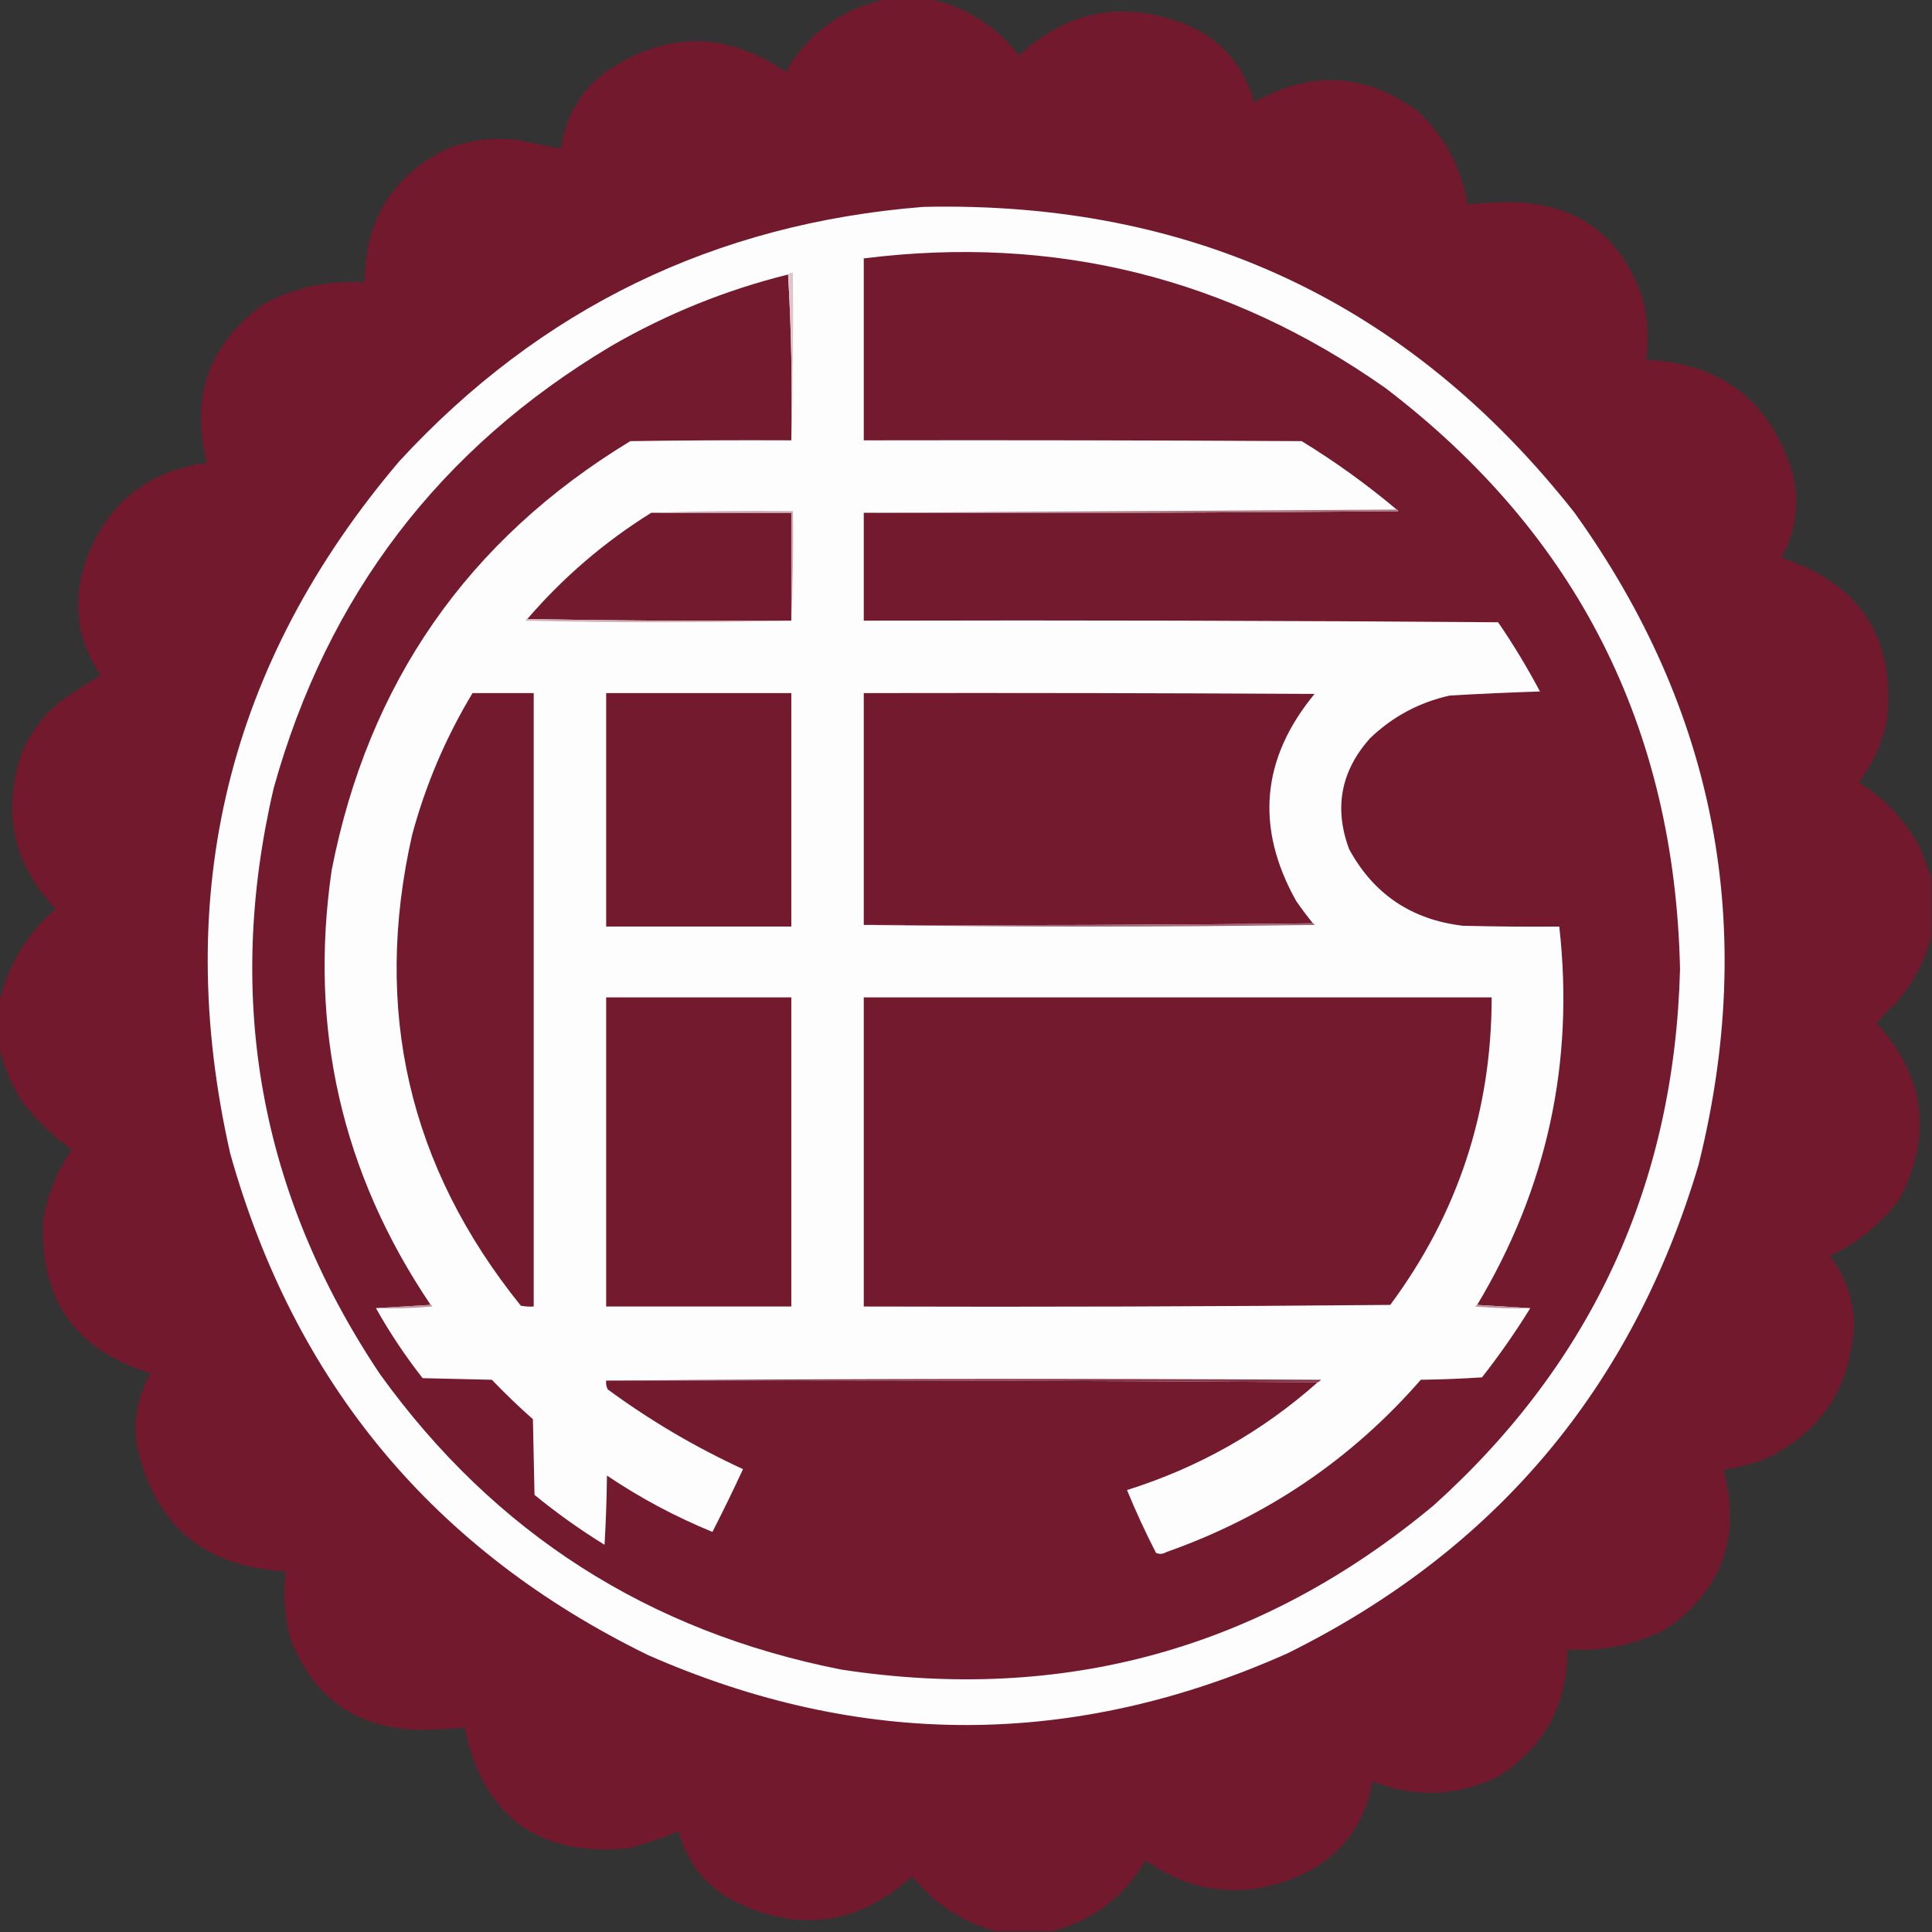
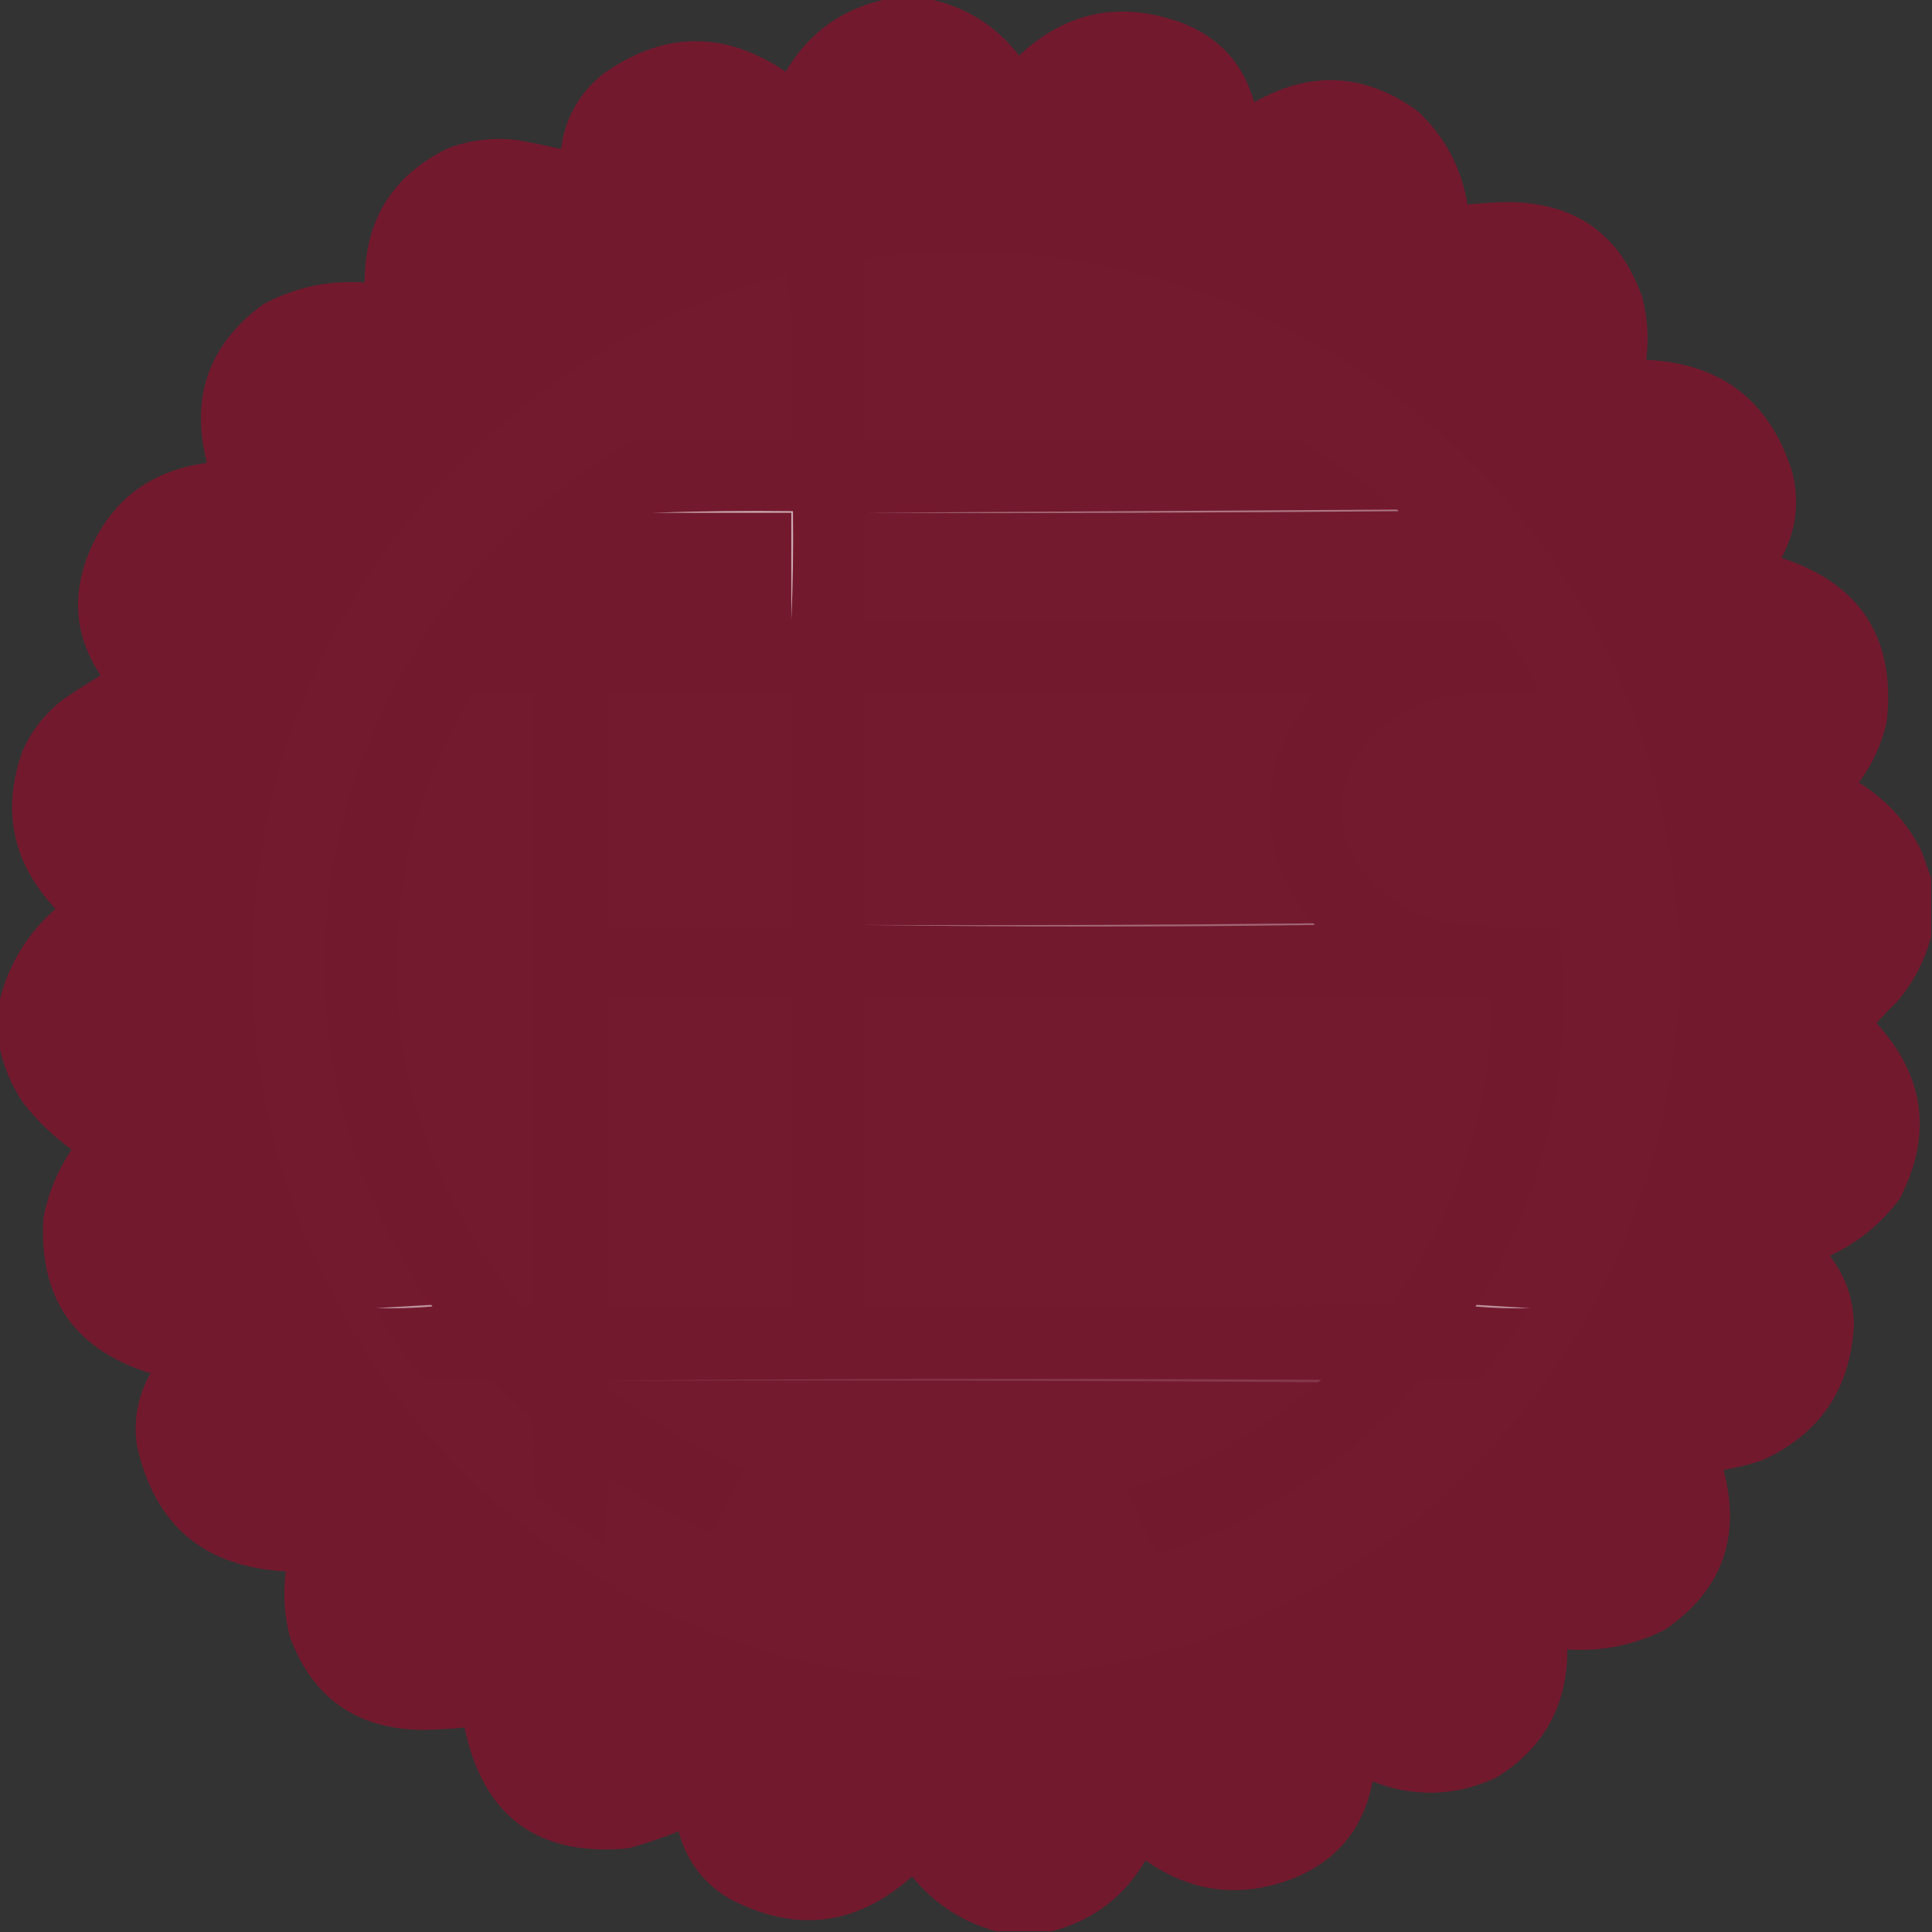
<svg xmlns="http://www.w3.org/2000/svg" version="1.1" width="1200px" height="1200px" style="shape-rendering:geometricPrecision; text-rendering:geometricPrecision; image-rendering:optimizeQuality; fill-rule:evenodd; clip-rule:evenodd">
  <rect width="100%" height="100%" fill="#333333" stroke="none" />
  <g>
    <path style="opacity:0.996" fill="#741a2f" d="M 550.5,-0.5 C 559.5,-0.5 568.5,-0.5 577.5,-0.5C 600.176,4.428 618.676,16.095 633,34.5C 662.19,7.214 695.69,0.381 733.5,14C 757.027,22.859 772.194,39.359 779,63.5C 814.125,43.543 847.959,45.376 880.5,69C 897.377,84.749 907.71,104.082 911.5,127C 920.096,126.12 928.763,125.62 937.5,125.5C 978.835,126.023 1006.33,145.69 1020,184.5C 1023.37,197.366 1024.21,210.366 1022.5,223.5C 1068.75,225.606 1098.92,248.606 1113,292.5C 1117.93,311.428 1115.77,329.428 1106.5,346.5C 1155.53,362.555 1177.36,396.221 1172,447.5C 1169,461.67 1163.16,474.503 1154.5,486C 1171.15,496.316 1183.98,510.15 1193,527.5C 1195.3,533.571 1197.47,539.571 1199.5,545.5C 1199.5,557.5 1199.5,569.5 1199.5,581.5C 1195.52,596.788 1188.35,610.455 1178,622.5C 1173.65,626.682 1169.48,631.015 1165.5,635.5C 1195.61,668.422 1200.44,704.755 1180,744.5C 1168.5,760 1154,771.833 1136.5,780C 1146.26,792.598 1151.26,806.932 1151.5,823C 1149.37,862.742 1130.37,890.742 1094.5,907C 1086.66,909.628 1078.66,911.628 1070.5,913C 1081.64,954.606 1069.64,987.606 1034.5,1012C 1015.35,1021.75 995.02,1025.91 973.5,1024.5C 973.472,1059.41 958.806,1085.91 929.5,1104C 904.26,1115.78 878.593,1116.62 852.5,1106.5C 847.006,1135.83 830.339,1156 802.5,1167C 770.116,1179.27 739.783,1175.44 711.5,1155.5C 698.15,1178.2 678.817,1192.87 653.5,1199.5C 641.833,1199.5 630.167,1199.5 618.5,1199.5C 597.623,1193.72 580.289,1182.39 566.5,1165.5C 531.815,1196.44 493.815,1200.94 452.5,1179C 436.628,1169.3 426.295,1155.46 421.5,1137.5C 411.389,1141.55 401.055,1145.05 390.5,1148C 334.238,1153.42 300.238,1128.42 288.5,1073C 279.893,1073.82 271.226,1074.32 262.5,1074.5C 221.536,1074 194.036,1054.67 180,1016.5C 176.603,1003.1 175.769,989.603 177.5,976C 126.61,973.324 95.777,947.157 85,897.5C 82.833,881.663 85.666,866.829 93.5,853C 46.098,838.259 23.931,806.092 27,756.5C 29.942,741.119 35.776,726.953 44.5,714C 32.949,705.633 22.783,695.8 14,684.5C 6.9,673.681 2.066,662.014 -0.5,649.5C -0.5,640.5 -0.5,631.5 -0.5,622.5C 4.986,599.544 16.652,580.21 34.5,564.5C 7.729,536.073 0.895,503.406 14,466.5C 19.554,453.949 27.721,443.449 38.5,435C 46.33,429.584 54.33,424.417 62.5,419.5C 47.298,396.705 44.465,372.372 54,346.5C 67.177,312.161 92.01,292.494 128.5,287.5C 118.111,246.482 129.778,213.649 163.5,189C 183.152,178.436 204.152,173.936 226.5,175.5C 226.499,136.633 243.832,108.8 278.5,92C 292.407,86.877 306.74,85.21 321.5,87C 330.547,88.679 339.547,90.512 348.5,92.5C 350.923,73.561 359.59,58.061 374.5,46C 412.024,19.306 449.858,18.806 488,44.5C 502.355,20.285 523.189,5.285 550.5,-0.5 Z" />
  </g>
  <g>
-     <path style="opacity:1" fill="#fefdfd" d="M 573.5,128.5 C 740.531,124.781 875.364,188.114 978,318.5C 1066.03,441.353 1091.7,576.353 1055,723.5C 1013.94,861.888 928.771,963.054 799.5,1027C 667.297,1085.93 534.963,1086.26 402.5,1028C 269.562,963.045 183.062,859.212 143,716.5C 106.48,555.255 141.48,411.921 248,286.5C 335.608,191.449 444.108,138.783 573.5,128.5 Z" />
-   </g>
+     </g>
  <g>
    <path style="opacity:1" fill="#741a2f" d="M 489.5,170.5 C 491.493,204.484 492.16,238.817 491.5,273.5C 458.165,273.333 424.832,273.5 391.5,274C 290.574,335.267 228.74,424.1 206,540.5C 191.735,638.649 212.235,728.649 267.5,810.5C 256.167,811.167 244.833,811.833 233.5,812.5C 242.03,827.717 251.696,842.217 262.5,856C 276.833,856.333 291.167,856.667 305.5,857C 313.697,865.531 322.197,873.698 331,881.5C 331.333,897.167 331.667,912.833 332,928.5C 345.805,939.804 360.305,950.137 375.5,959.5C 376.333,945.178 376.833,930.845 377,916.5C 397.546,930.359 419.379,942.026 442.5,951.5C 449.09,938.653 455.423,925.653 461.5,912.5C 431.789,898.815 403.789,882.315 377.5,863C 376.594,861.301 376.261,859.467 376.5,857.5C 524.001,857.167 671.334,857.5 818.5,858.5C 784.016,889.173 744.516,911.507 700,925.5C 705.392,938.627 711.392,951.627 718,964.5C 720.147,965.476 722.314,965.309 724.5,964C 786.685,942.107 839.352,906.44 882.5,857C 895.18,856.833 907.846,856.333 920.5,855.5C 931.304,841.701 941.304,827.368 950.5,812.5C 939.5,811.833 928.5,811.167 917.5,810.5C 960.971,738.045 977.971,659.712 968.5,575.5C 948.497,575.667 928.497,575.5 908.5,575C 876.696,571.202 853.196,555.369 838,527.5C 828.45,501.914 832.784,478.914 851,458.5C 864.959,445.101 881.459,436.268 900.5,432C 919.143,430.929 937.81,430.095 956.5,429.5C 948.628,414.641 939.961,400.308 930.5,386.5C 799.168,385.5 667.835,385.167 536.5,385.5C 536.5,363.167 536.5,340.833 536.5,318.5C 647.169,318.833 757.835,318.5 868.5,317.5C 868.376,316.893 868.043,316.56 867.5,316.5C 848.922,300.872 829.255,286.706 808.5,274C 717.834,273.5 627.167,273.333 536.5,273.5C 536.5,235.833 536.5,198.167 536.5,160.5C 655.106,145.652 763.106,172.485 860.5,241C 979.249,331.492 1040.25,451.825 1043.5,602C 1040.01,735.277 989.014,846.277 890.5,935C 783.525,1024.09 660.858,1058.09 522.5,1037C 402.592,1013.33 307.092,952.167 236,853.5C 161.445,741.898 139.445,620.565 170,489.5C 203.344,369.862 273.178,278.362 379.5,215C 414.081,194.974 450.747,180.141 489.5,170.5 Z" />
  </g>
  <g>
-     <path style="opacity:1" fill="#ddc7cc" d="M 489.5,170.5 C 490.209,169.596 491.209,169.263 492.5,169.5C 492.832,204.337 492.498,239.004 491.5,273.5C 492.16,238.817 491.493,204.484 489.5,170.5 Z" />
-   </g>
+     </g>
  <g>
    <path style="opacity:1" fill="#ab7581" d="M 867.5,316.5 C 868.043,316.56 868.376,316.893 868.5,317.5C 757.835,318.5 647.169,318.833 536.5,318.5C 646.833,317.833 757.167,317.167 867.5,316.5 Z" />
  </g>
  <g>
-     <path style="opacity:1" fill="#741a2f" d="M 404.5,318.5 C 433.5,318.5 462.5,318.5 491.5,318.5C 491.5,340.833 491.5,363.167 491.5,385.5C 436.664,385.832 381.997,385.499 327.5,384.5C 349.88,358.505 375.547,336.505 404.5,318.5 Z" />
-   </g>
+     </g>
  <g>
    <path style="opacity:1" fill="#ccaab2" d="M 404.5,318.5 C 433.662,317.502 462.995,317.169 492.5,317.5C 492.831,340.339 492.497,363.006 491.5,385.5C 491.5,363.167 491.5,340.833 491.5,318.5C 462.5,318.5 433.5,318.5 404.5,318.5 Z" />
  </g>
  <g>
-     <path style="opacity:1" fill="#d0b2b9" d="M 327.5,384.5 C 381.997,385.499 436.664,385.832 491.5,385.5C 436.665,386.831 381.665,386.831 326.5,385.5C 326.624,384.893 326.957,384.56 327.5,384.5 Z" />
-   </g>
+     </g>
  <g>
    <path style="opacity:1" fill="#741a2f" d="M 293.5,430.5 C 306.167,430.5 318.833,430.5 331.5,430.5C 331.5,557.5 331.5,684.5 331.5,811.5C 328.813,811.664 326.146,811.497 323.5,811C 253.872,724.637 231.372,627.137 256,518.5C 264.397,487.378 276.897,458.045 293.5,430.5 Z" />
  </g>
  <g>
    <path style="opacity:1" fill="#741a2f" d="M 376.5,430.5 C 414.833,430.5 453.167,430.5 491.5,430.5C 491.5,478.833 491.5,527.167 491.5,575.5C 453.167,575.5 414.833,575.5 376.5,575.5C 376.5,527.167 376.5,478.833 376.5,430.5 Z" />
  </g>
  <g>
    <path style="opacity:1" fill="#741a2f" d="M 815.5,573.5 C 722.668,574.499 629.668,574.833 536.5,574.5C 536.5,526.5 536.5,478.5 536.5,430.5C 629.834,430.333 723.167,430.5 816.5,431C 783.428,471.099 779.594,513.932 805,559.5C 808.332,564.327 811.832,568.993 815.5,573.5 Z" />
  </g>
  <g>
    <path style="opacity:1" fill="#a26674" d="M 815.5,573.5 C 816.043,573.56 816.376,573.893 816.5,574.5C 723.001,575.832 629.668,575.832 536.5,574.5C 629.668,574.833 722.668,574.499 815.5,573.5 Z" />
  </g>
  <g>
    <path style="opacity:1" fill="#741a2f" d="M 376.5,619.5 C 414.833,619.5 453.167,619.5 491.5,619.5C 491.5,683.5 491.5,747.5 491.5,811.5C 453.167,811.5 414.833,811.5 376.5,811.5C 376.5,747.5 376.5,683.5 376.5,619.5 Z" />
  </g>
  <g>
    <path style="opacity:1" fill="#741a2f" d="M 536.5,619.5 C 666.5,619.5 796.5,619.5 926.5,619.5C 926.456,690.296 905.456,753.962 863.5,810.5C 754.502,811.5 645.502,811.833 536.5,811.5C 536.5,747.5 536.5,683.5 536.5,619.5 Z" />
  </g>
  <g>
    <path style="opacity:1" fill="#be949e" d="M 267.5,810.5 C 268.043,810.56 268.376,810.893 268.5,811.5C 256.852,812.499 245.186,812.832 233.5,812.5C 244.833,811.833 256.167,811.167 267.5,810.5 Z" />
  </g>
  <g>
    <path style="opacity:1" fill="#bd929c" d="M 917.5,810.5 C 928.5,811.167 939.5,811.833 950.5,812.5C 939.147,812.832 927.814,812.499 916.5,811.5C 916.624,810.893 916.957,810.56 917.5,810.5 Z" />
  </g>
  <g>
    <path style="opacity:1" fill="#86384a" d="M 376.5,857.5 C 524.333,856.334 672.333,856.167 820.5,857C 819.956,857.717 819.289,858.217 818.5,858.5C 671.334,857.5 524.001,857.167 376.5,857.5 Z" />
  </g>
</svg>